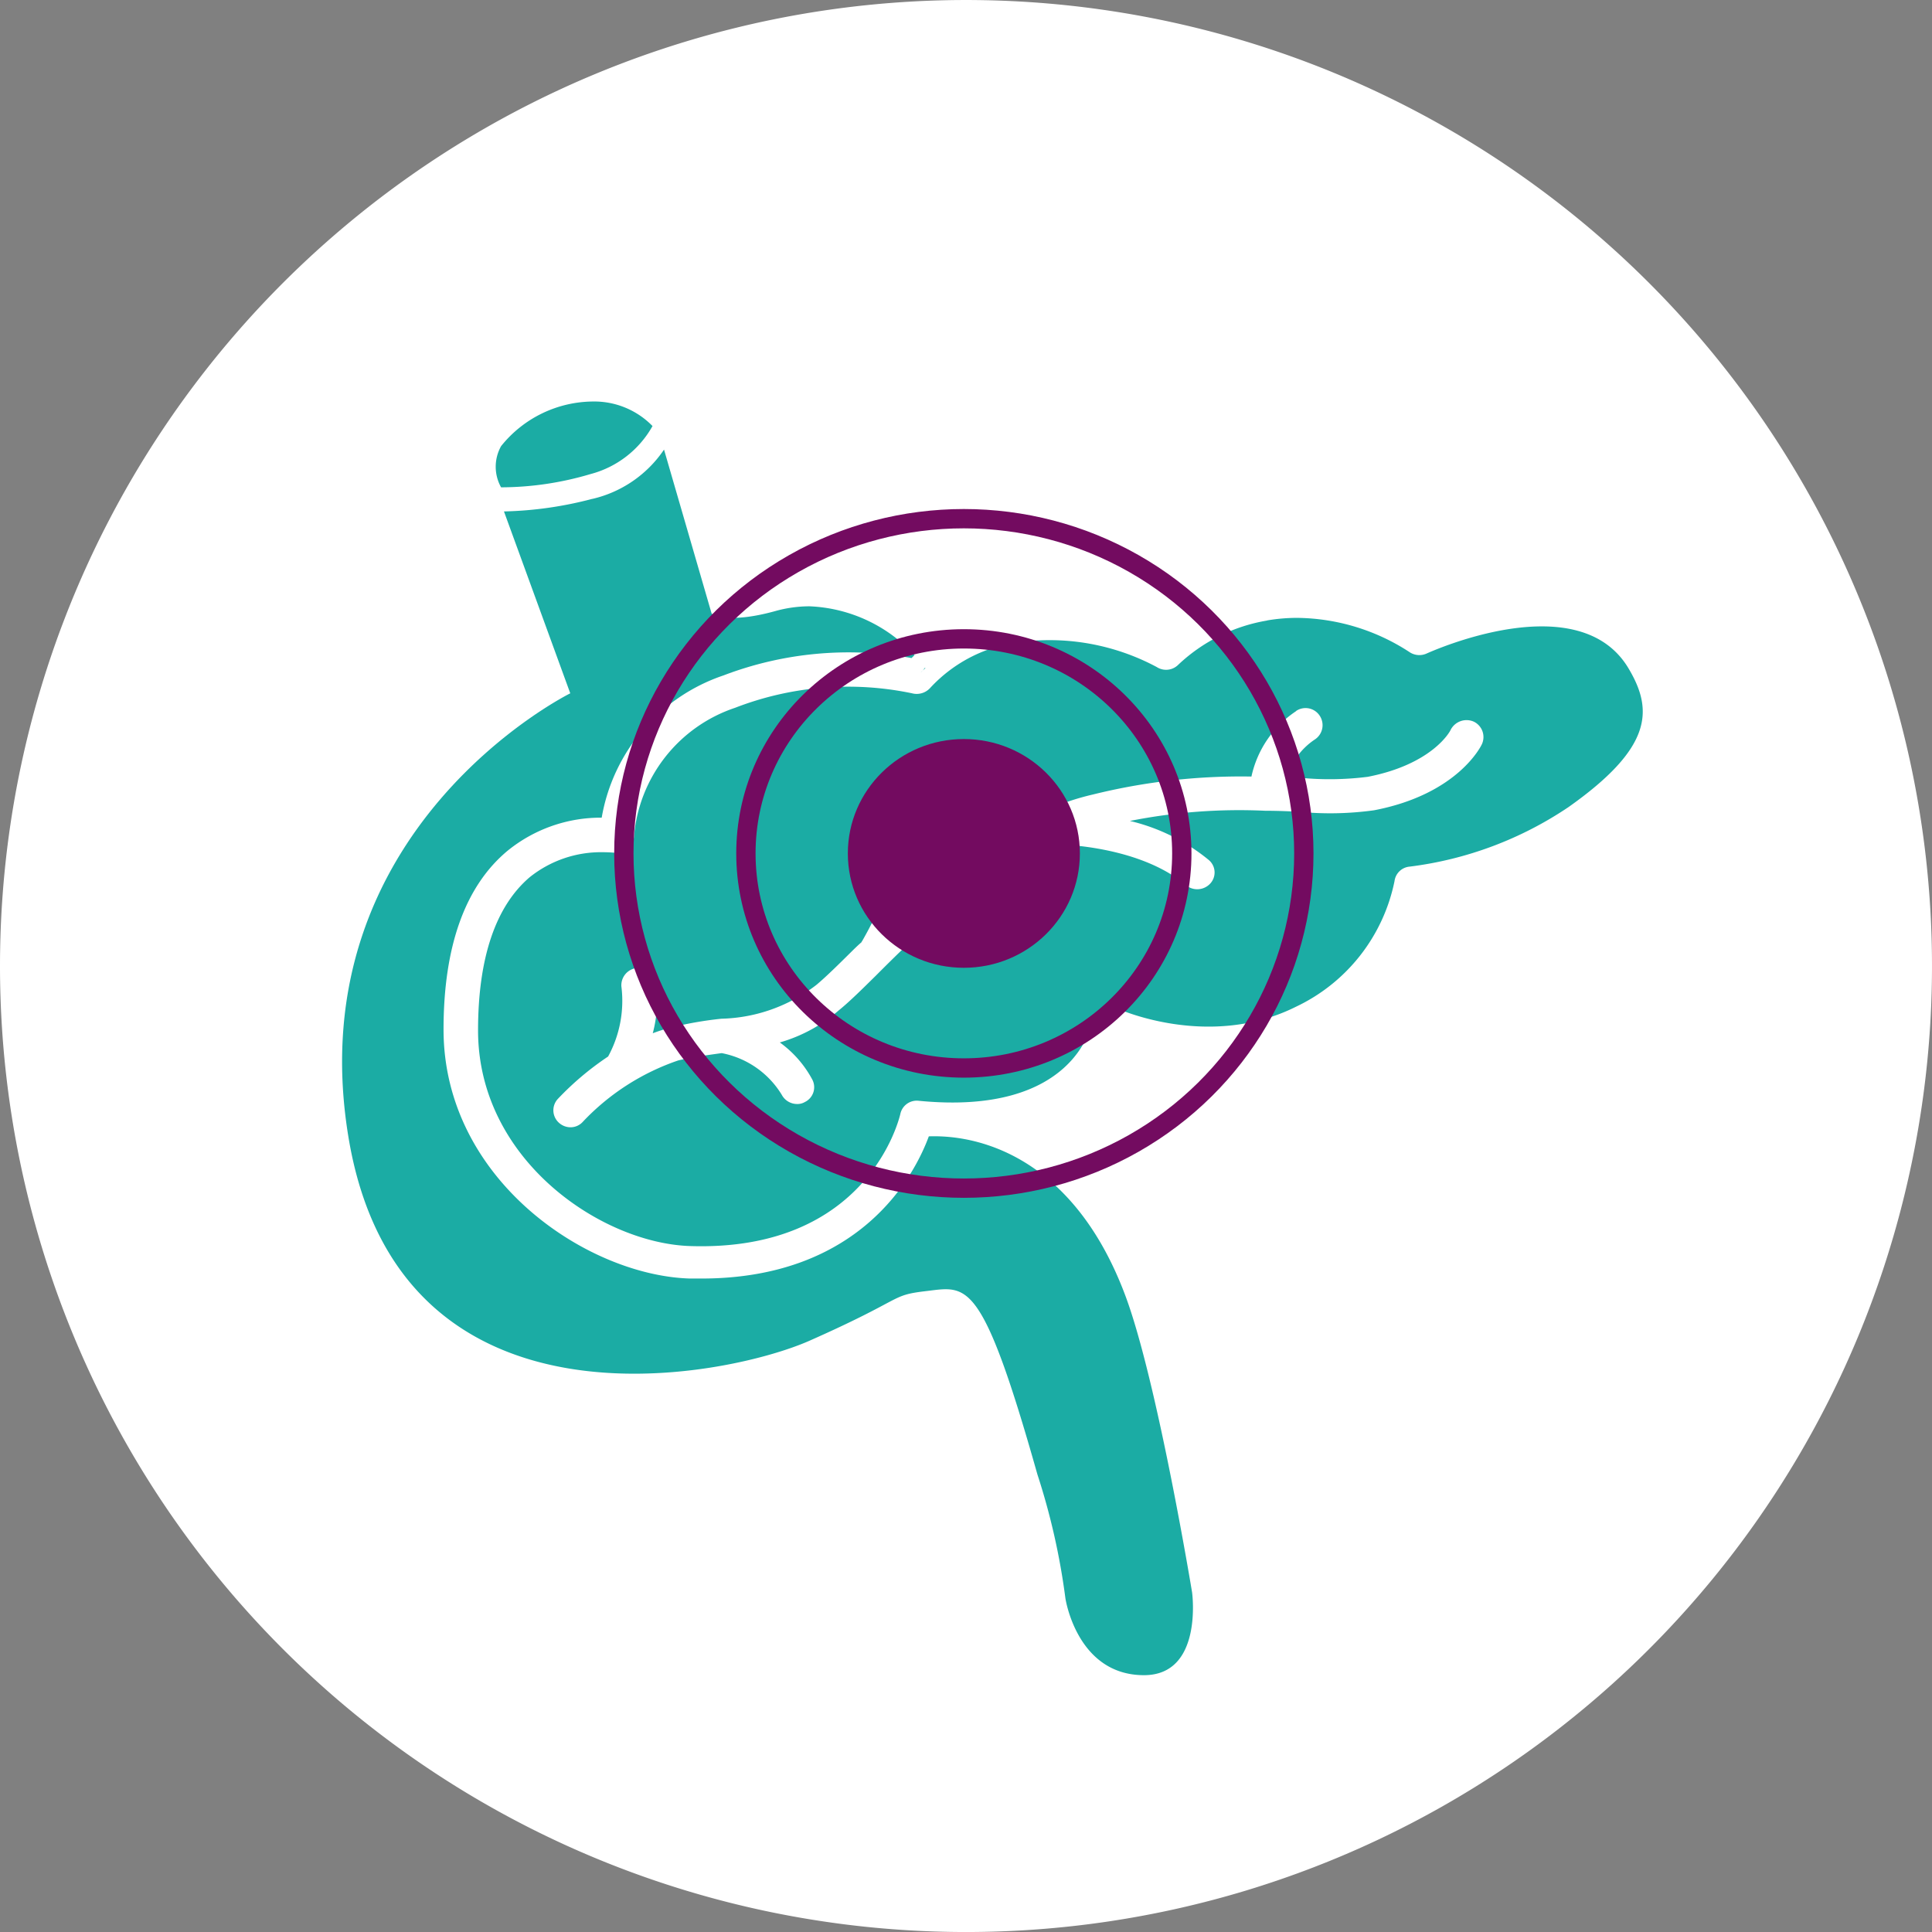
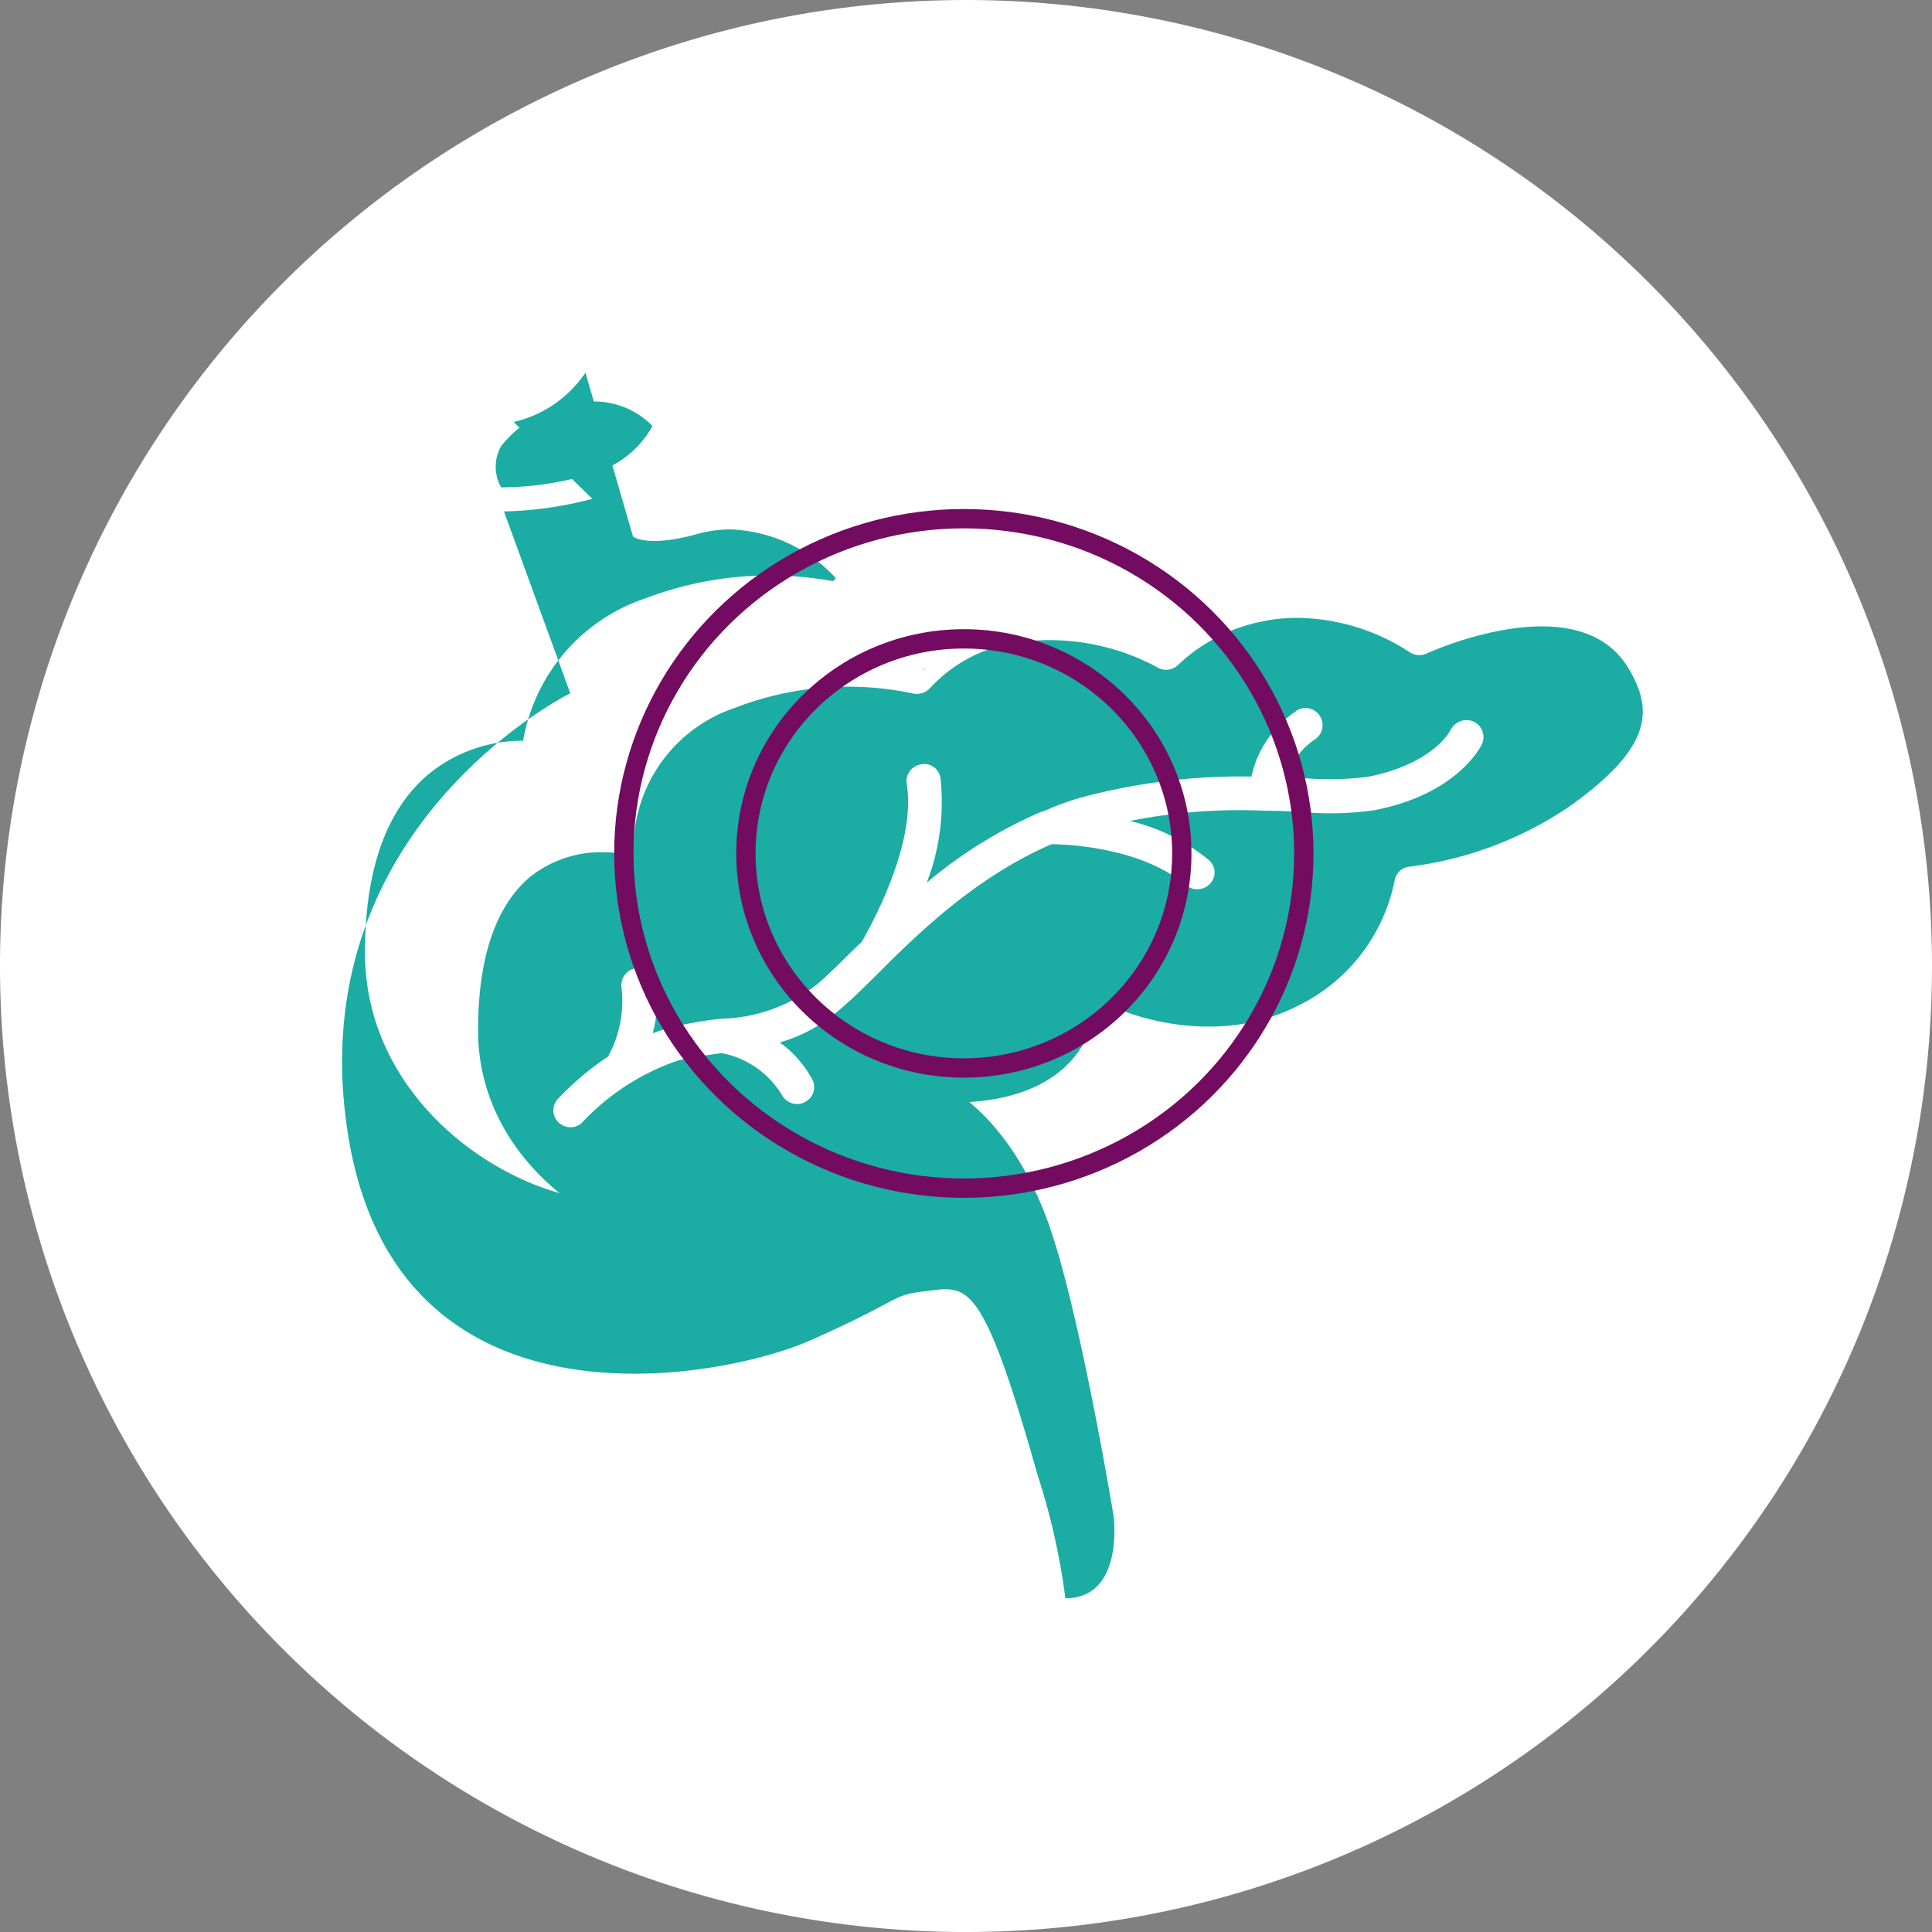
<svg xmlns="http://www.w3.org/2000/svg" width="100" height="100" viewBox="0 0 100 100">
  <rect x="0" y="0" width="100" height="100" fill="#808080" stroke="none" />
  <g id="Group_34449" data-name="Group 34449" transform="translate(-212.247 -1469.87)">
    <path id="Path_733" data-name="Path 733" d="M10227.994,529.737a50,50,0,1,1,50,50,50,50,0,0,1-50-50" transform="translate(-10015.747 990.134)" fill="#fff" fill-rule="evenodd" />
-     <path id="Path_735" data-name="Path 735" d="M10250.876,495.814a19.508,19.508,0,0,1-4.575.652l3.432,9.414s-14.084,6.959-11.492,22.907,19.451,12.542,23.849,10.614c5.033-2.227,4.144-2.353,6.051-2.579,2.134-.249,2.873-.776,5.771,9.488a35.34,35.34,0,0,1,1.449,6.41s.585,3.981,4.067,3.981c3.075,0,2.491-4.282,2.491-4.282s-1.806-10.965-3.458-15.371c-2.541-6.785-7.144-8.337-10.169-8.237-.763,2.078-3.584,7.36-11.771,7.36h-.583c-5.339-.15-12.764-5.132-12.764-12.892,0-4.306,1.119-7.435,3.33-9.263a7.647,7.647,0,0,1,4.856-1.7,9.464,9.464,0,0,1,6.3-7.361,18.172,18.172,0,0,1,9.737-.9l.153-.15a7.792,7.792,0,0,0-5.44-2.529,6.618,6.618,0,0,0-1.78.251c-2.543.7-3.28.126-3.28.126l-2.464-8.488a6.152,6.152,0,0,1-3.714,2.553" transform="translate(-10007.969 999.876)" fill="#1baca4" />
+     <path id="Path_735" data-name="Path 735" d="M10250.876,495.814a19.508,19.508,0,0,1-4.575.652l3.432,9.414s-14.084,6.959-11.492,22.907,19.451,12.542,23.849,10.614c5.033-2.227,4.144-2.353,6.051-2.579,2.134-.249,2.873-.776,5.771,9.488a35.34,35.34,0,0,1,1.449,6.41c3.075,0,2.491-4.282,2.491-4.282s-1.806-10.965-3.458-15.371c-2.541-6.785-7.144-8.337-10.169-8.237-.763,2.078-3.584,7.36-11.771,7.36h-.583c-5.339-.15-12.764-5.132-12.764-12.892,0-4.306,1.119-7.435,3.33-9.263a7.647,7.647,0,0,1,4.856-1.7,9.464,9.464,0,0,1,6.3-7.361,18.172,18.172,0,0,1,9.737-.9l.153-.15a7.792,7.792,0,0,0-5.44-2.529,6.618,6.618,0,0,0-1.78.251c-2.543.7-3.28.126-3.28.126l-2.464-8.488a6.152,6.152,0,0,1-3.714,2.553" transform="translate(-10007.969 999.876)" fill="#1baca4" />
    <path id="Path_737" data-name="Path 737" d="M10244.191,493.7a2.182,2.182,0,0,0,0,2.131,16.327,16.327,0,0,0,4.625-.685,5.186,5.186,0,0,0,3.213-2.487,4.212,4.212,0,0,0-3.092-1.27,6.15,6.15,0,0,0-4.746,2.31" transform="translate(-10006.008 999.263)" fill="#1baca4" />
    <path id="Path_738" data-name="Path 738" d="M10266.146,502.639a2.041,2.041,0,0,1,.229-.2l-.024-.025a2.207,2.207,0,0,1-.2.226m19.416,2.006a.874.874,0,0,1,1.219.251.884.884,0,0,1-.256,1.229,3.589,3.589,0,0,0-1.446,1.957c.229,0,.458.024.688.024a15.736,15.736,0,0,0,3.5-.05c3.351-.653,4.266-2.357,4.291-2.432a.925.925,0,0,1,1.191-.426.884.884,0,0,1,.433,1.153c-.052.126-1.271,2.608-5.584,3.436a16.565,16.565,0,0,1-3.91.076c-.531-.025-1.09-.05-1.7-.05h-.025a28.985,28.985,0,0,0-7.006.527,10.091,10.091,0,0,1,4.062,2.006.843.843,0,0,1,.1,1.229.914.914,0,0,1-.687.3.886.886,0,0,1-.557-.2c-2.312-1.956-6.144-2.131-6.98-2.131-3.985,1.73-6.979,4.69-9.086,6.8-.737.727-1.371,1.354-1.929,1.806a7.986,7.986,0,0,1-3.045,1.655,5.669,5.669,0,0,1,1.673,1.906.851.851,0,0,1-.381,1.18.752.752,0,0,1-.405.1.9.9,0,0,1-.786-.476,4.665,4.665,0,0,0-3.1-2.156h-.024c-.712.1-1.474.2-2.233.376a12.2,12.2,0,0,0-4.925,3.161.862.862,0,0,1-.661.3.9.9,0,0,1-.583-.227.867.867,0,0,1-.076-1.229,15.145,15.145,0,0,1,2.614-2.207,6.017,6.017,0,0,0,.686-3.636.9.9,0,0,1,1.776-.251,6.61,6.61,0,0,1-.151,2.683,8.481,8.481,0,0,1,.861-.276,19.141,19.141,0,0,1,2.692-.476,8.354,8.354,0,0,0,4.922-1.756c.508-.426,1.117-1.029,1.8-1.705.178-.176.33-.326.531-.5a.075.075,0,0,1,.027-.05c.3-.527,2.842-4.941,2.31-8.152a.878.878,0,0,1,.735-1,.843.843,0,0,1,1.016.727,11.568,11.568,0,0,1-.712,5.393,23.748,23.748,0,0,1,5.913-3.661h.027a.354.354,0,0,1,.151-.05,13.359,13.359,0,0,1,2.514-.853,31.875,31.875,0,0,1,8.2-.928,5.458,5.458,0,0,1,2.311-3.385m-1.5-4.69a8.821,8.821,0,0,0-4.593,2.283.89.89,0,0,1-1.117.125,11.753,11.753,0,0,0-7.03-1.3,7.551,7.551,0,0,0-4.7,2.382.941.941,0,0,1-.939.276,16.179,16.179,0,0,0-9.162.752,7.7,7.7,0,0,0-5.229,6.671.951.951,0,0,1-.33.652.9.9,0,0,1-.709.175s-.229-.025-.585-.025a5.9,5.9,0,0,0-3.781,1.3c-1.752,1.5-2.666,4.164-2.666,7.925,0,6.723,6.423,11.037,11.016,11.162,9.11.276,10.761-6.521,10.838-6.822a.867.867,0,0,1,.939-.7c8.095.8,8.959-3.937,9.011-4.138a.84.84,0,0,1,.456-.628.871.871,0,0,1,.787-.025c.051.025,4.771,2.182,9.289-.076a9.228,9.228,0,0,0,5.1-6.5.862.862,0,0,1,.787-.752,18.883,18.883,0,0,0,8.222-3.084c4.291-3.034,4.394-4.966,3.148-7.1-2.562-4.489-10.407-.879-10.48-.853a.911.911,0,0,1-.915-.076,10.825,10.825,0,0,0-5.793-1.762,9.246,9.246,0,0,0-1.568.133" transform="translate(-10006.23 1002.021)" fill="#1baca4" />
-     <ellipse id="Ellipse_42" data-name="Ellipse 42" cx="5.505" cy="5.42" rx="5.505" ry="5.42" transform="translate(256.631 1508.623)" fill="#730b60" stroke="#730b60" stroke-miterlimit="8" stroke-width="1" />
    <ellipse id="Ellipse_41" data-name="Ellipse 41" cx="11.281" cy="11.106" rx="11.281" ry="11.106" transform="translate(250.855 1502.937)" fill="none" stroke="#730b60" stroke-miterlimit="8" stroke-width="1" />
    <ellipse id="Ellipse_43" data-name="Ellipse 43" cx="17.598" cy="17.326" rx="17.598" ry="17.326" transform="translate(244.537 1496.717)" fill="none" stroke="#730b60" stroke-miterlimit="8" stroke-width="1" />
  </g>
</svg>